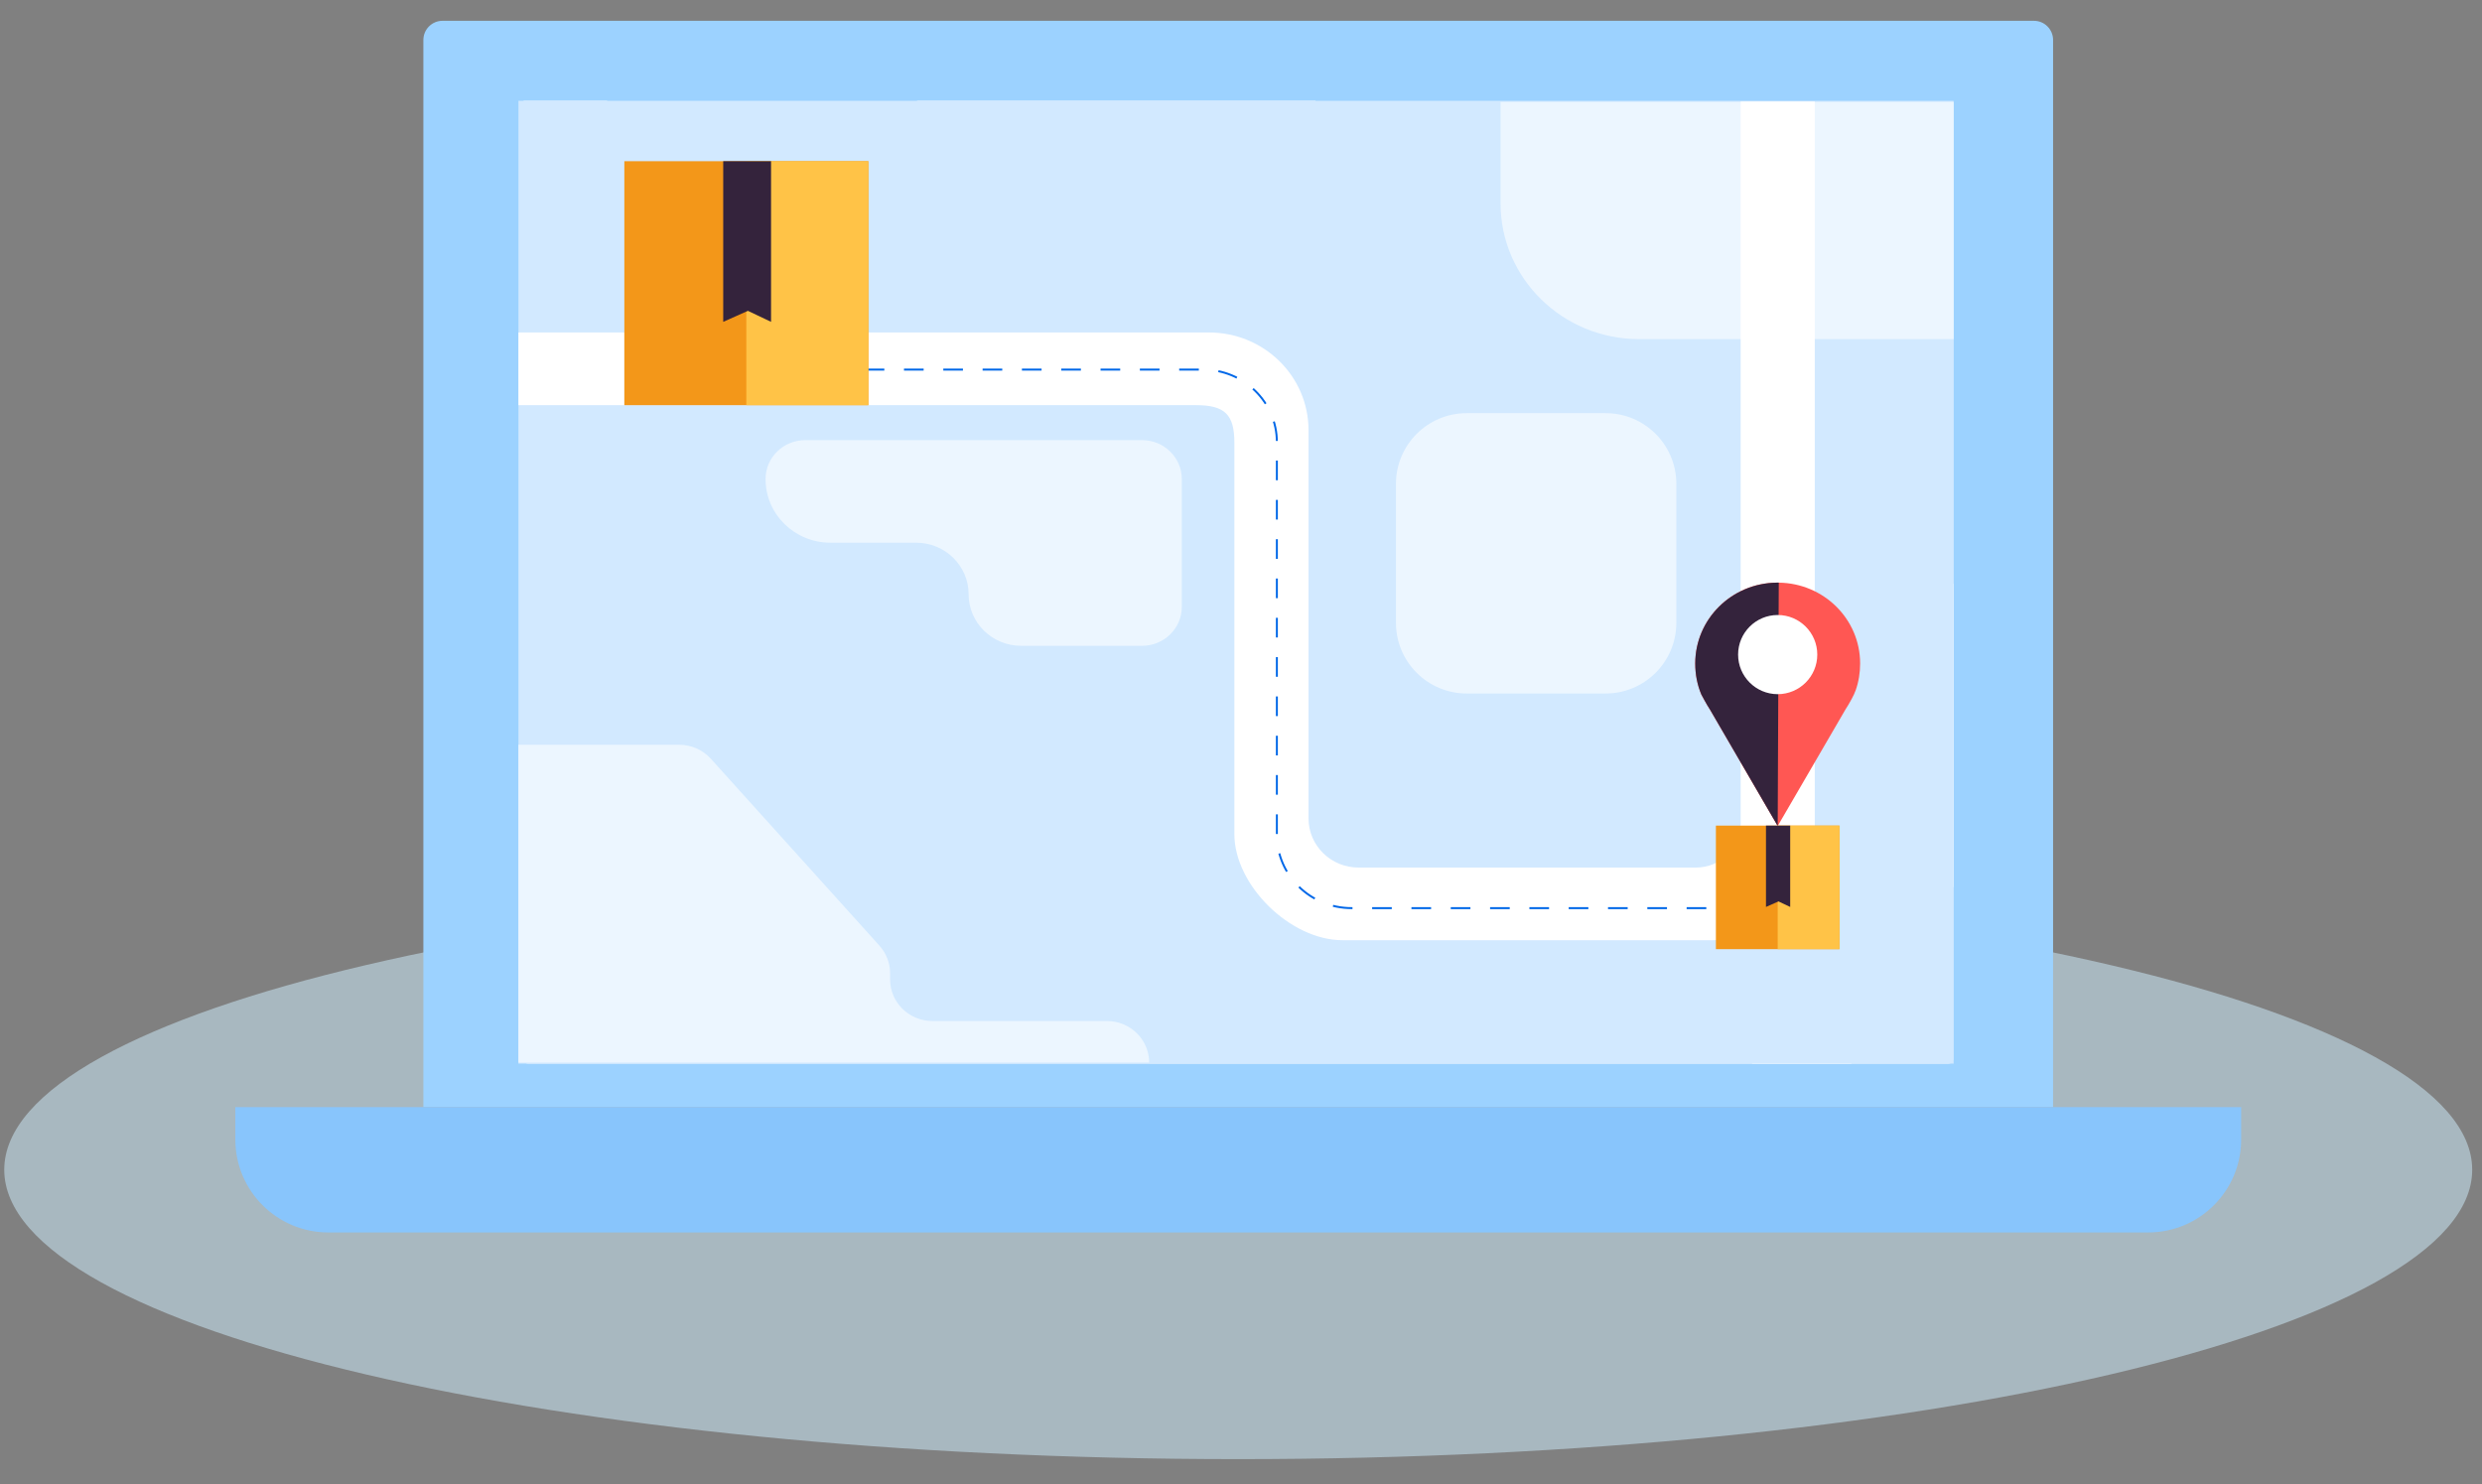
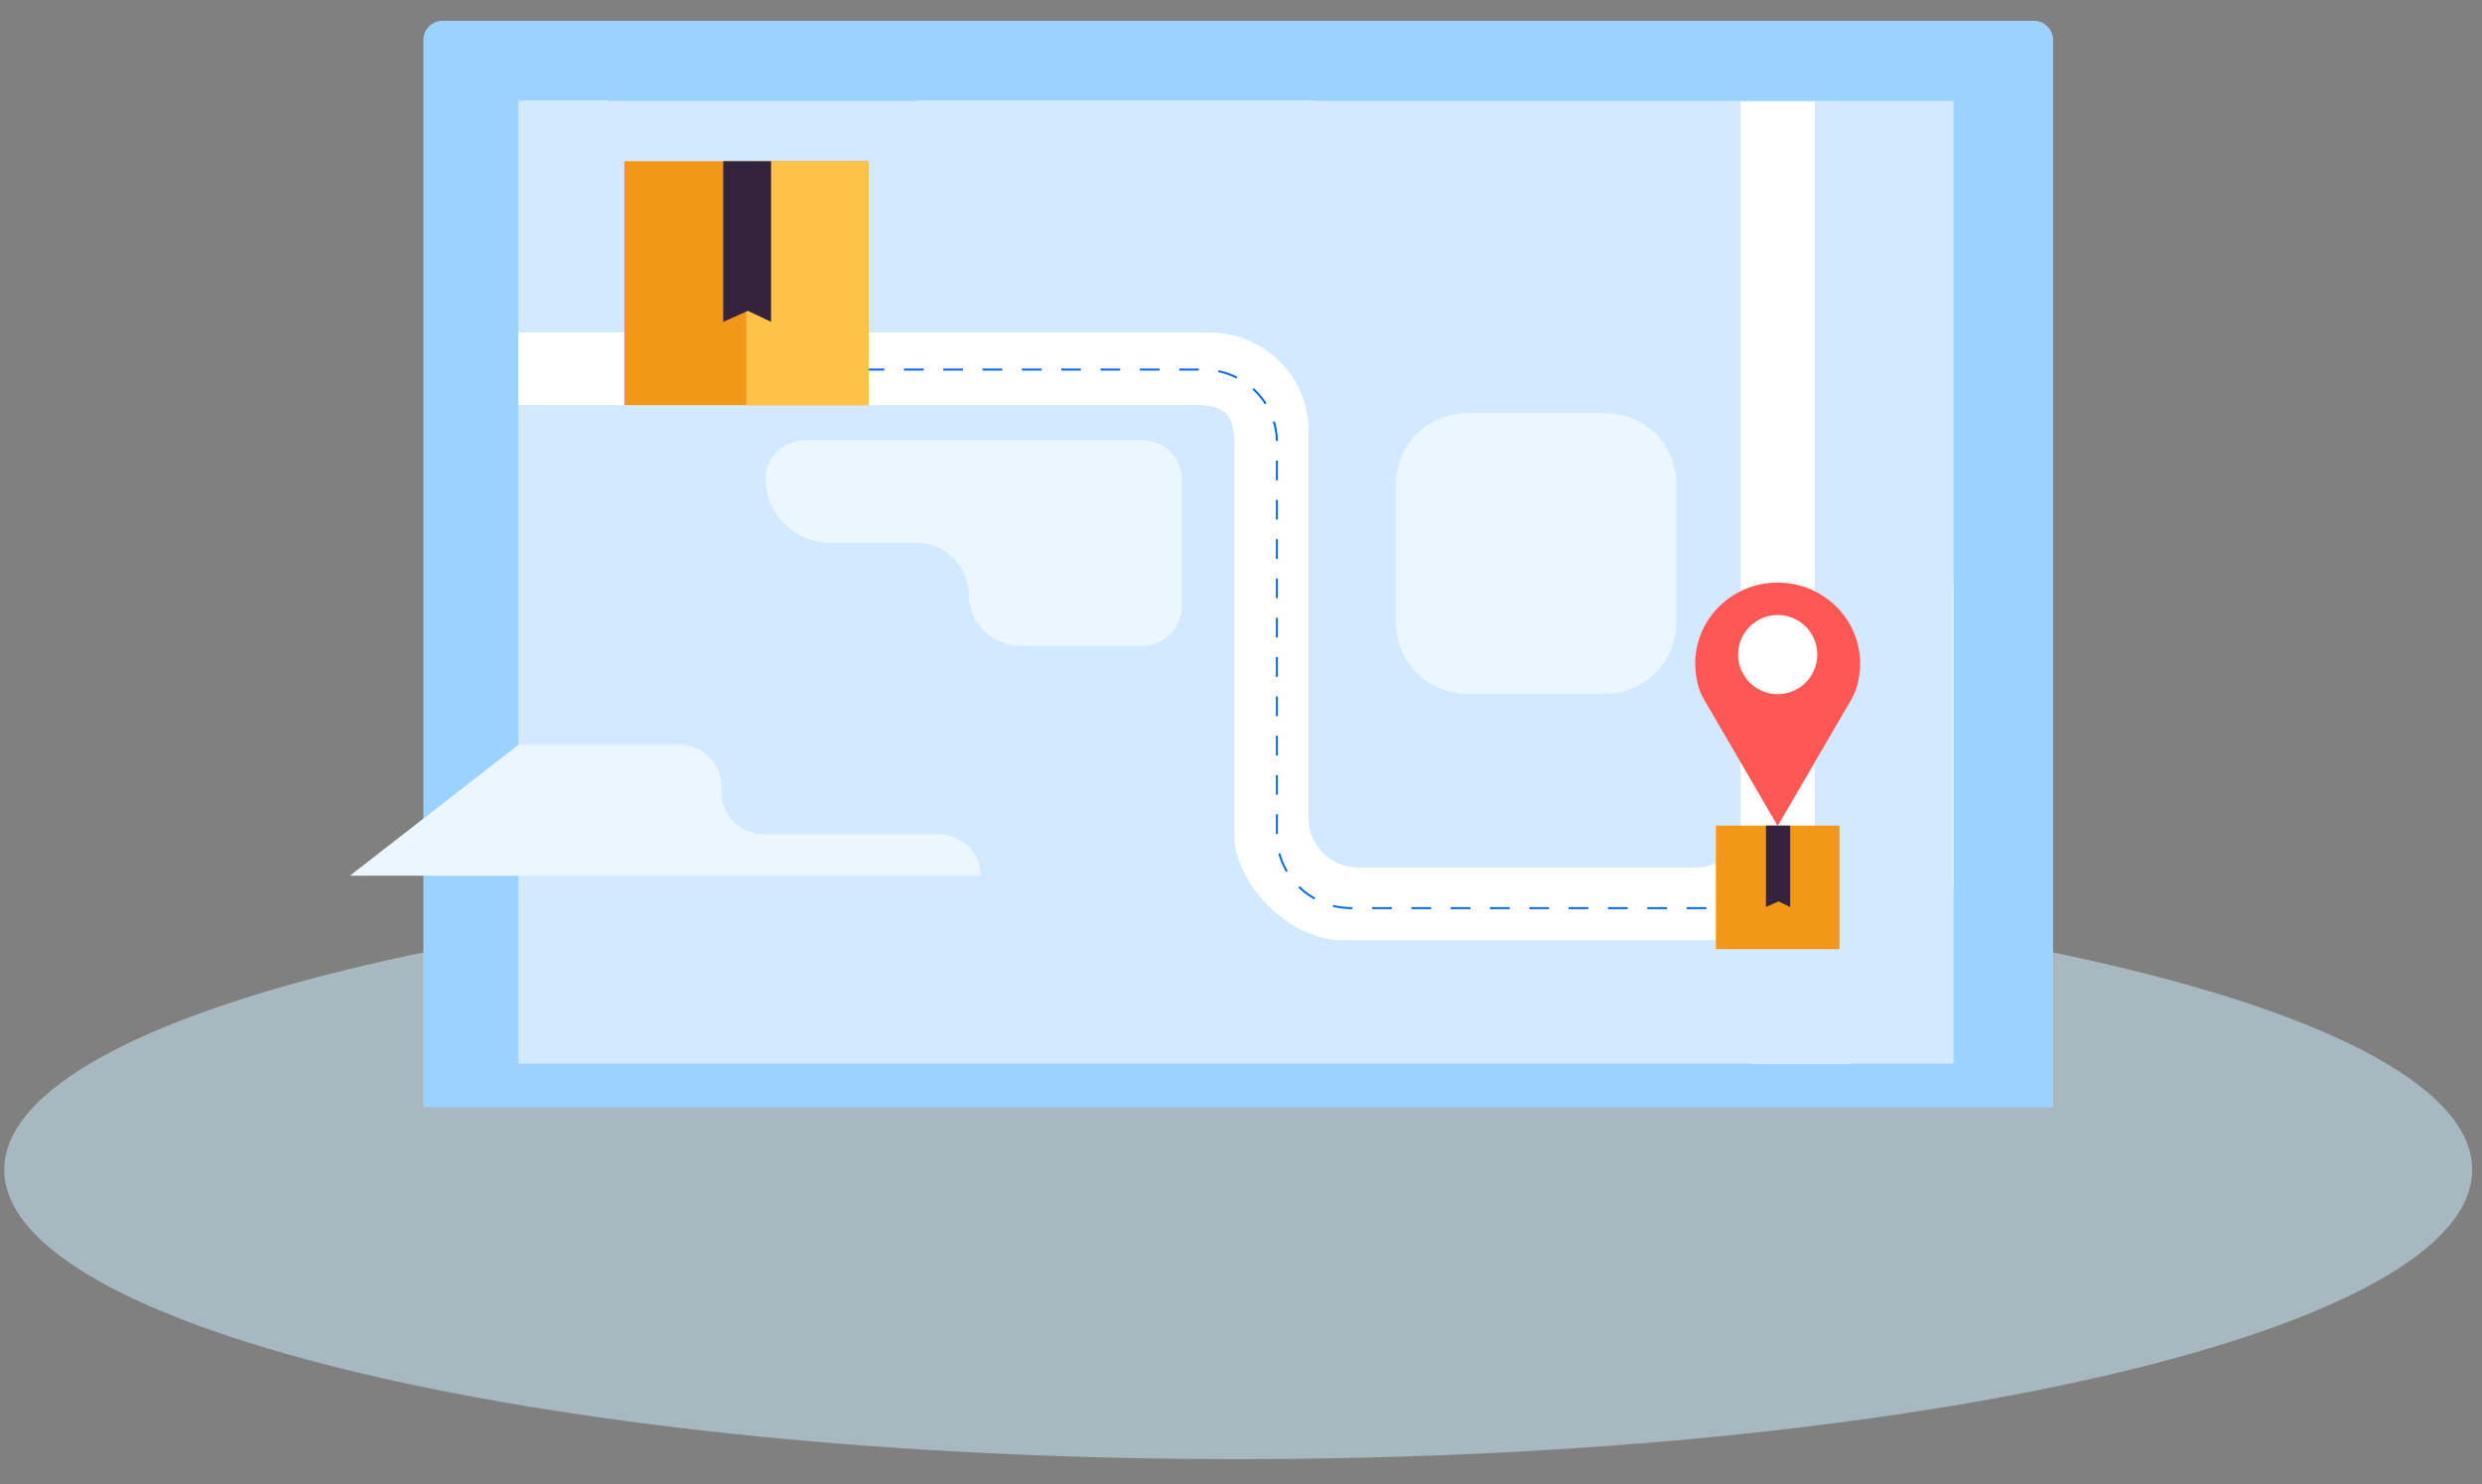
<svg xmlns="http://www.w3.org/2000/svg" enable-background="new 0 0 631.33 377.54" viewBox="0 0 631.33 377.54">
  <rect x="0" y="0" width="631.33" height="377.54" fill="#808080" stroke="none" />
  <path d="m1.08 297.59c0 40.66 140.53 73.62 313.88 73.62s313.88-32.96 313.88-73.62-140.53-73.62-313.88-73.62-313.88 32.96-313.88 73.62z" fill="#d1f0ff" opacity=".5" />
  <path d="m522.24 281.65h-414.55v-271.48c0-2.7 2.19-4.88 4.88-4.88h404.78c2.7 0 4.88 2.19 4.88 4.88v271.48z" fill="#9cd2ff" />
-   <path d="m495.64 270.59h-361.35c-.66 0-1.19-.53-1.19-1.19v-242.37c0-.66.53-1.19 1.19-1.19h361.34c.66 0 1.19.53 1.19 1.19v242.37c.01.65-.53 1.19-1.18 1.19z" fill="#ecf4fb" />
  <path d="m233.21 25.65 263.72 200.1v-77.19l-162.4-122.91z" fill="#fff" />
  <path d="m133.1 25.65 312.63 244.94h25.3l-316.68-244.94z" fill="#fff" />
-   <path d="m546.42 313.54h-462.91c-13.06 0-23.65-10.59-23.65-23.65v-8.24h510.21v8.24c0 13.06-10.59 23.65-23.65 23.65z" fill="#88c5fc" />
  <path d="m131.88 25.65h365.05v244.94h-365.05z" fill="#d2e9ff" />
  <g fill="#ecf6ff">
-     <path d="m381.68 25.95v25.75c0 19.1 15.78 34.57 35.24 34.57h80.02v-60.32z" />
    <path d="m204.83 111.97h85.67c5.58 0 10.11 4.44 10.11 9.92v32.49c0 5.48-4.53 9.92-10.11 9.92h-30.75c-7.39 0-13.37-5.88-13.37-13.12 0-7.25-5.99-13.12-13.37-13.12h-21.8c-9.1 0-16.48-7.24-16.48-16.17-.01-5.48 4.51-9.92 10.1-9.92z" />
-     <path d="m131.88 189.47h40.87c3.09 0 6.02 1.3 8.07 3.57l42.88 47.54c1.74 1.93 2.71 4.43 2.71 7.01v1.59c0 5.84 4.82 10.57 10.77 10.57h44.36c5.95 0 10.77 4.73 10.77 10.57h-160.43z" />
+     <path d="m131.88 189.47h40.87c3.09 0 6.02 1.3 8.07 3.57c1.74 1.93 2.71 4.43 2.71 7.01v1.59c0 5.84 4.82 10.57 10.77 10.57h44.36c5.95 0 10.77 4.73 10.77 10.57h-160.43z" />
  </g>
  <path d="m131.88 84.58h26.93v18.49h-26.93z" fill="#fff" />
  <path d="m442.76 181.29v28.25c0 6.17-5.1 11.17-11.38 11.17h-85.81c-7.03 0-12.73-5.59-12.73-12.5v-70.15-28.62c0-13.73-11.34-24.86-25.33-24.86h-20.95-127.75v18.49h145.42c7.31 0 9.75 2.39 9.75 9.57v78.88 20.69c0 13.01 14.24 26.98 27.49 26.98h11.21 68.86 14.13c12.4 0 25.94-13.29 25.94-25.45v-6.05-26.41h-18.85z" fill="#fff" />
  <path d="m169.94 94.03h136.05c10.38 0 18.8 8.26 18.8 18.45v99.88c0 10.31 8.52 18.67 19.02 18.67h90.87c8.38 0 17.5-6.67 17.5-14.89v-32.57" fill="none" stroke="#0067e8" stroke-dasharray="5 5" stroke-miterlimit="10" stroke-width=".5" />
  <path d="m442.76 25.84h18.85v155.66h-18.85z" fill="#fff" />
  <path d="m408.41 176.43h-35.34c-9.94 0-17.99-8.06-17.99-17.99v-35.34c0-9.94 8.06-17.99 17.99-17.99h35.34c9.94 0 17.99 8.06 17.99 17.99v35.34c0 9.93-8.05 17.99-17.99 17.99z" fill="#ecf6ff" />
  <path d="m451.91 148.22c.09-.01.18 0 .27 0h.27v.01c11.46.14 20.7 9.28 20.7 20.56 0 2.4-.38 4.7-1.14 6.84-.27.75-.62 1.46-1 2.16-.48.89-1.15 2.07-1.57 2.67l-17.26 29.68-17.26-29.68c-.71-1.02-2.16-3.77-2.16-3.77-1.03-2.43-1.55-5.1-1.55-7.89 0-11.3 9.25-20.45 20.7-20.58z" fill="#ff5753" />
-   <path d="m452.18 210.13-17.26-29.68c-.71-1.02-2.16-3.77-2.16-3.77-1.03-2.43-1.55-5.1-1.55-7.89 0-11.27 9.25-20.42 20.7-20.56v-.01h.27.27v.01" fill="#34233c" />
  <circle cx="452.18" cy="166.53" fill="#fff" r="10.07" />
  <path d="m158.81 41.01h62.07v62.07h-62.07z" fill="#f39719" />
  <path d="m189.84 41.01h31.03v62.07h-31.03z" fill="#ffc347" />
  <path d="m196.13 81.88-5.89-2.8-6.28 2.8v-40.87h12.17z" fill="#34233c" />
  <path d="m436.46 210.04h31.43v31.43h-31.43z" fill="#f39719" />
-   <path d="m452.18 210.04h15.71v31.43h-15.71z" fill="#ffc347" />
  <path d="m455.36 230.73-2.98-1.41-3.18 1.41v-20.69h6.16z" fill="#34233c" />
</svg>